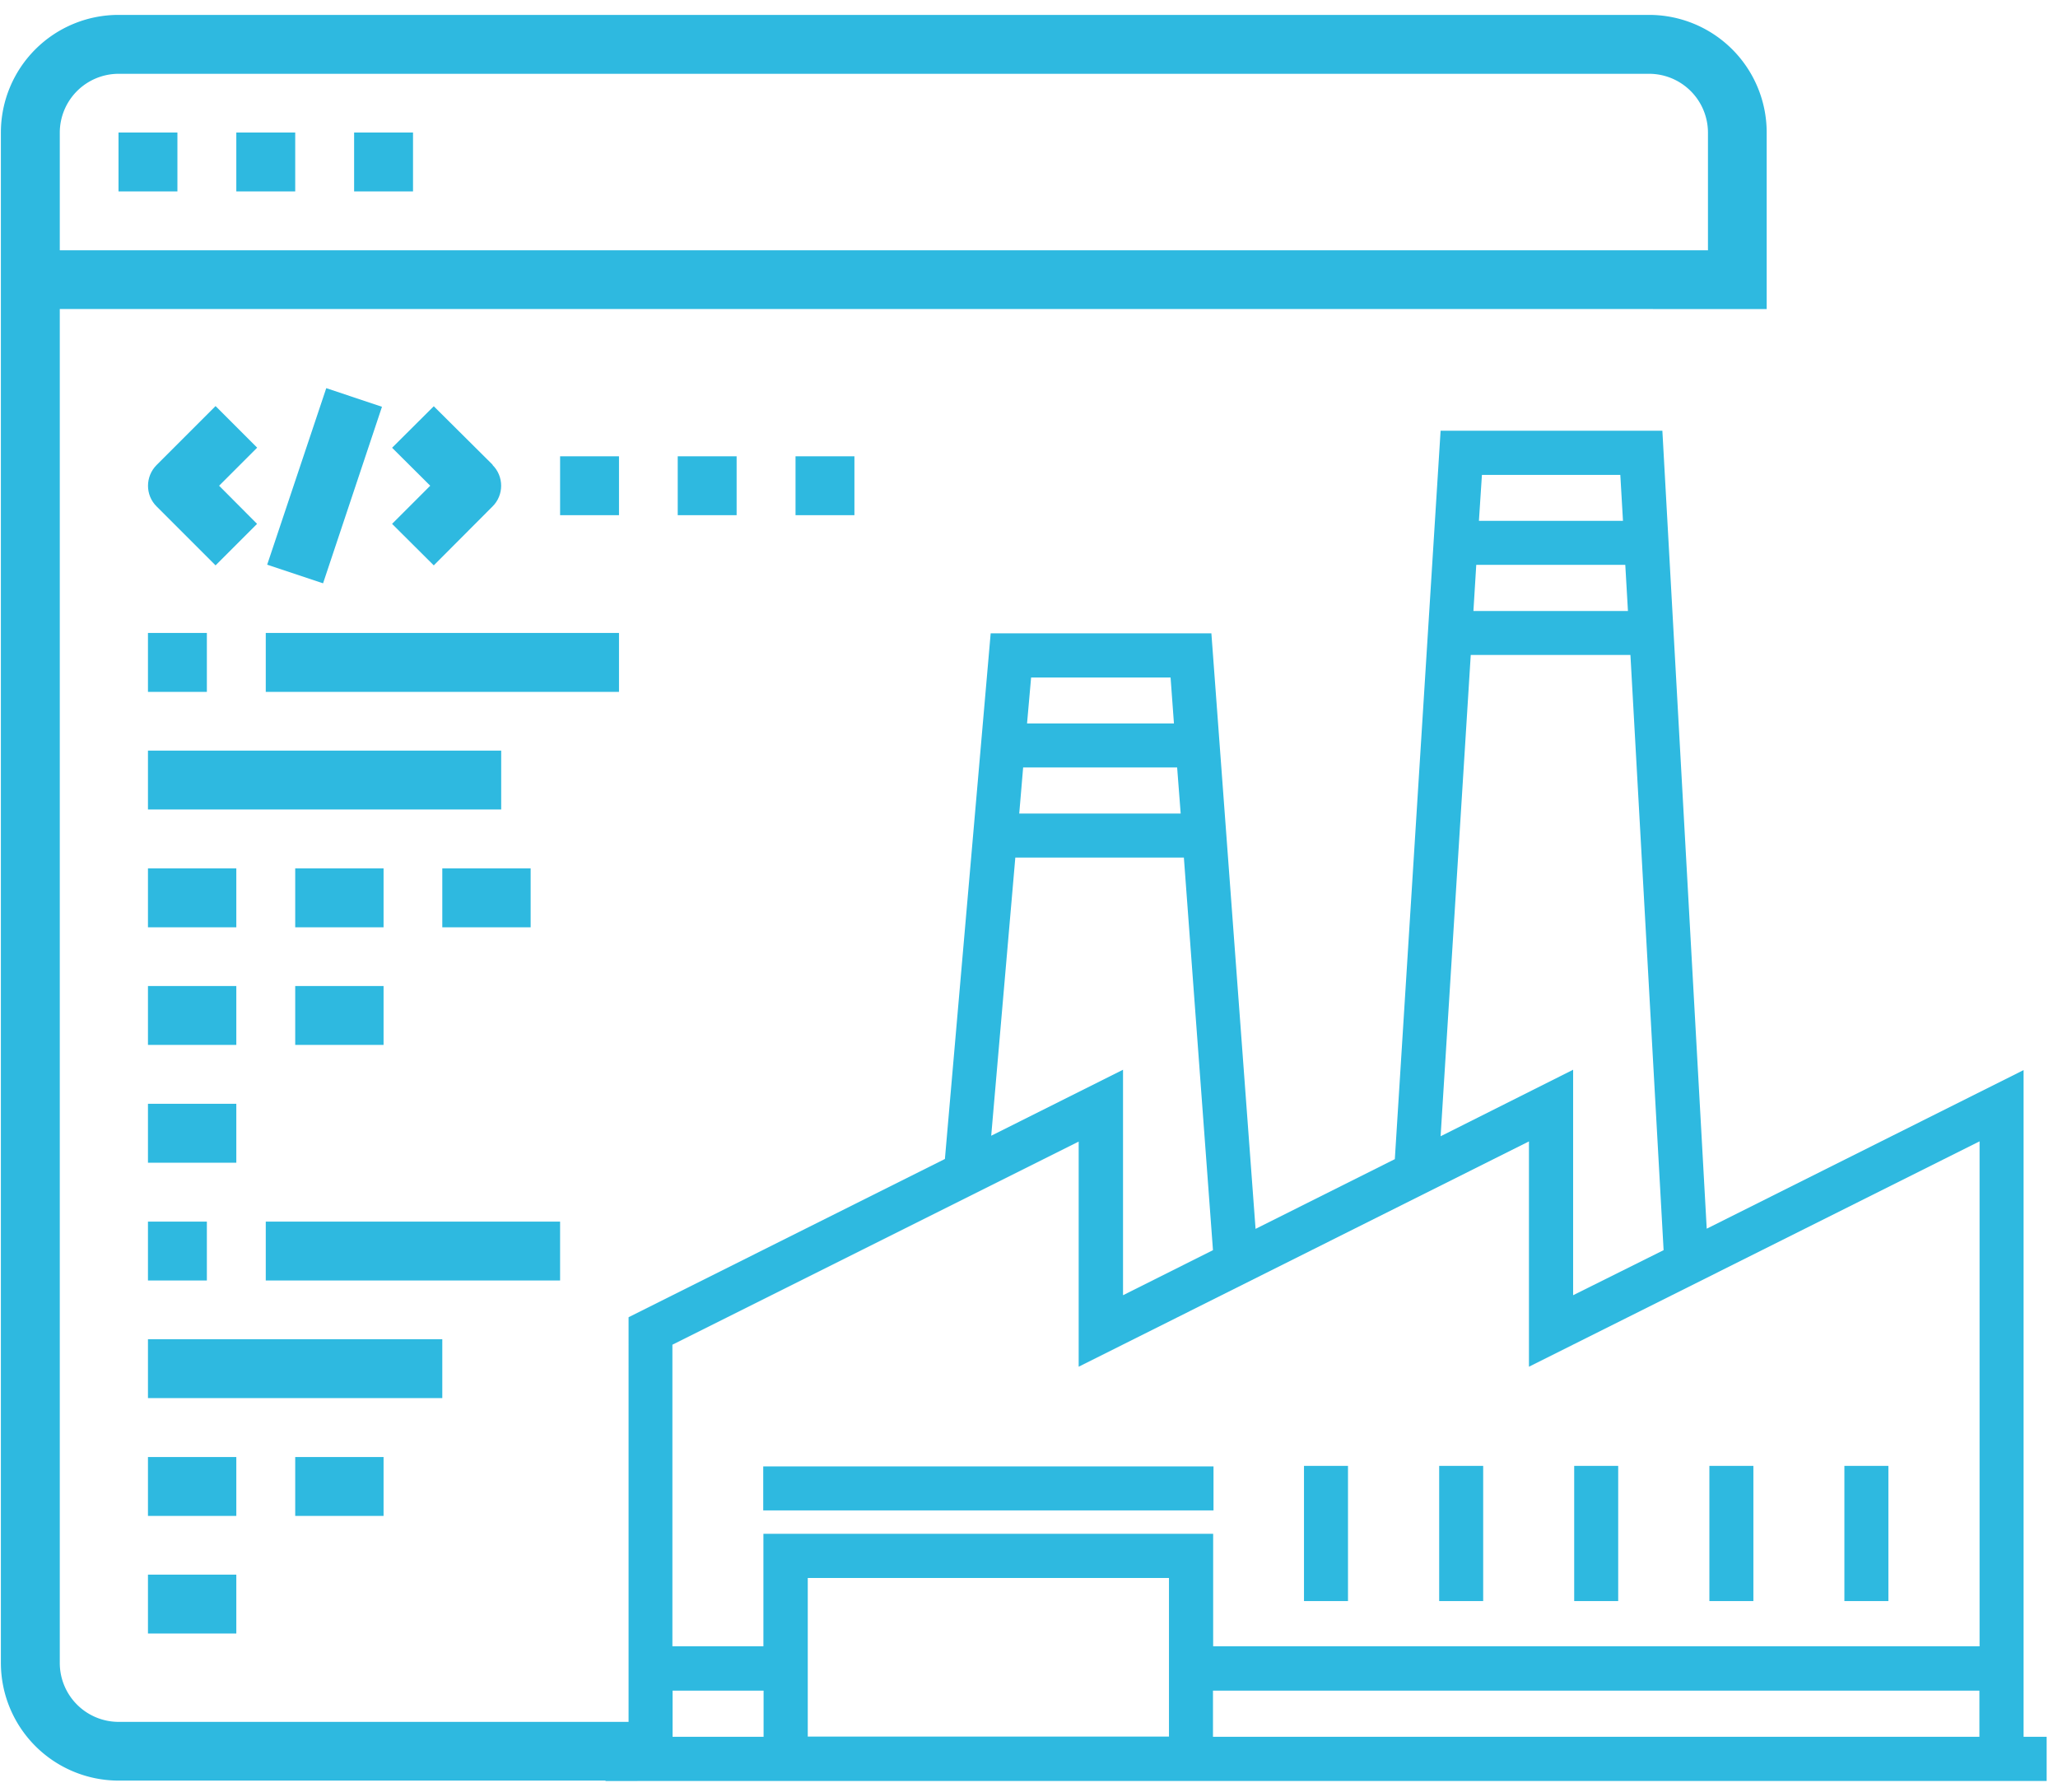
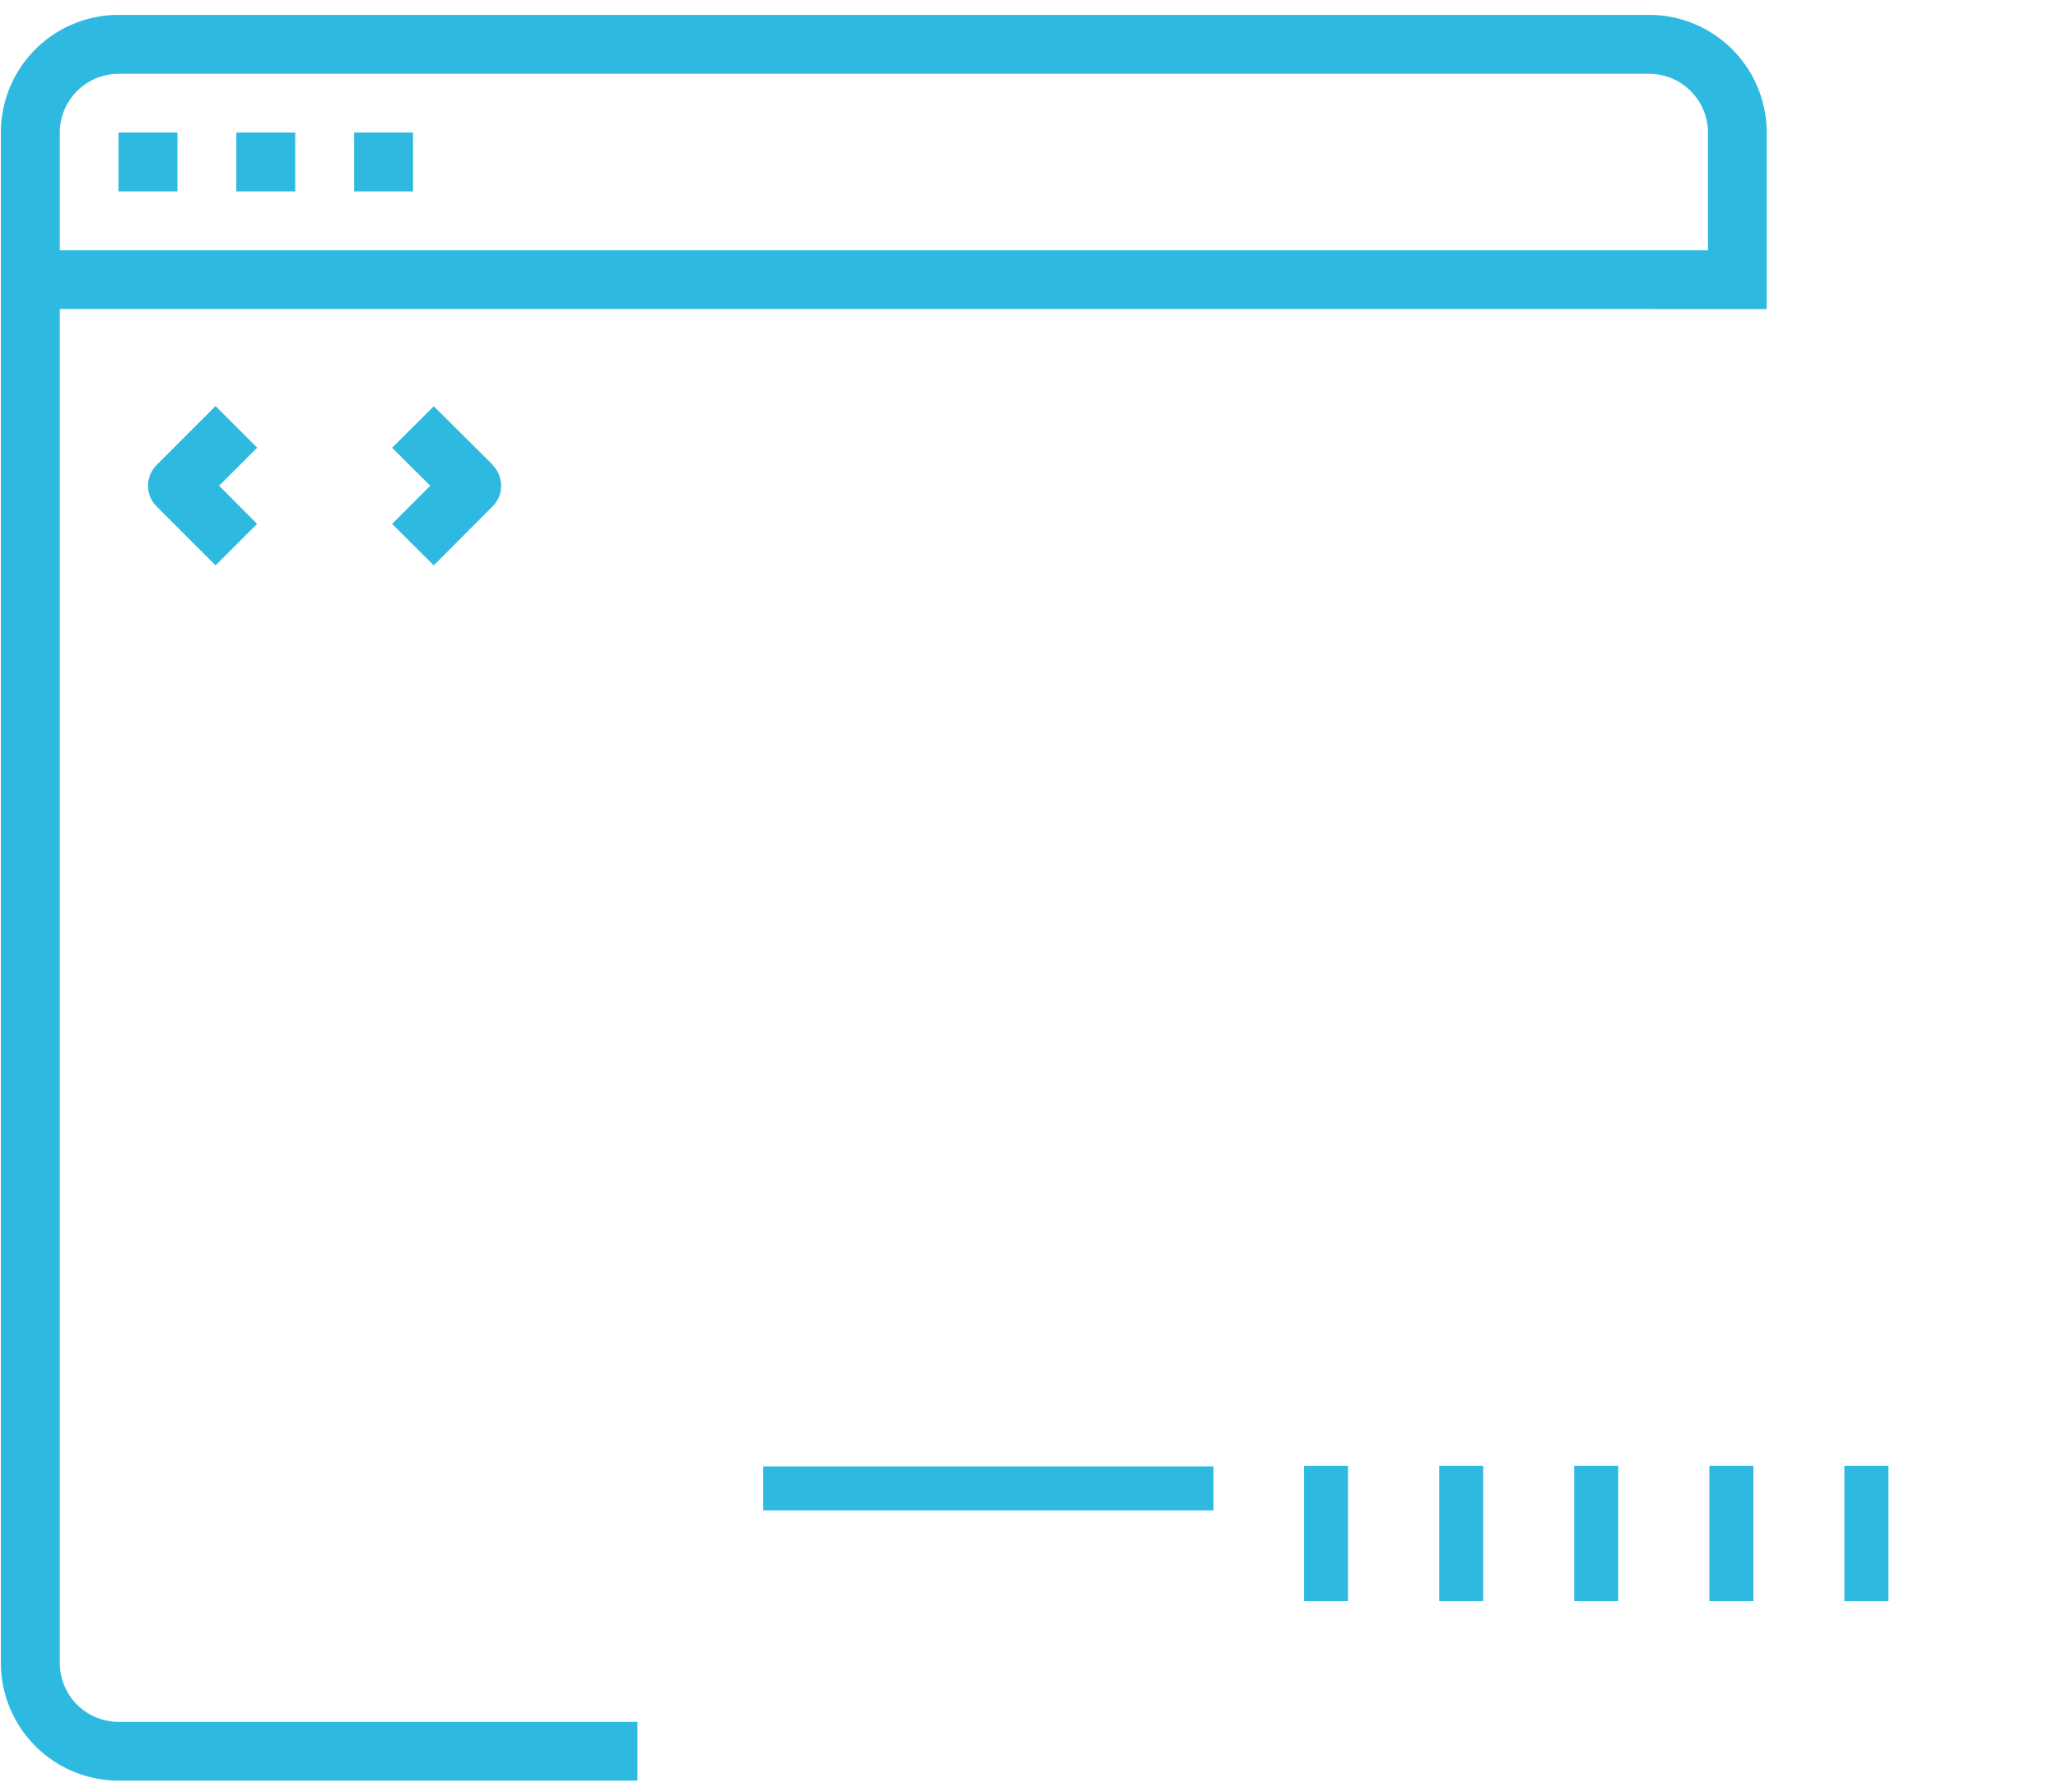
<svg xmlns="http://www.w3.org/2000/svg" xmlns:ns1="http://www.serif.com/" viewBox="0 0 116 101" fill-rule="evenodd" clip-rule="evenodd" stroke-linejoin="round" stroke-miterlimit="1.41">
  <g fill="#2EB9E0">
    <g ns1:id="024-settings.svg">
      <path d="M92.95.84a6.63 6.63 0 0 1 6.63 6.63v9.95H3.37v76.32a3.32 3.32 0 0 0 3.32 3.32h29.24v3.31H6.68a6.64 6.64 0 0 1-6.63-6.63V7.47A6.63 6.63 0 0 1 6.68.84h86.27zm3.32 13.27V7.47a3.32 3.32 0 0 0-3.32-3.31H6.68a3.32 3.32 0 0 0-3.31 3.31v6.64h92.9z" fill-rule="nonzero" />
      <path d="M6.68 7.47H10v3.32H6.68zM13.32 7.47h3.32v3.32h-3.32zM19.96 7.47h3.32v3.32h-3.32z" />
      <path d="M14.5 25.24l-2.35-2.35-3.32 3.32c-.65.65-.65 1.7 0 2.34l3.32 3.32 2.34-2.34-2.14-2.15 2.14-2.14zM27.77 26.2l-3.32-3.3-2.35 2.34 2.15 2.14-2.15 2.15 2.35 2.34 3.31-3.32c.65-.64.65-1.7 0-2.34z" fill-rule="nonzero" />
-       <path d="M18.39 21.88l-3.33 9.95 3.15 1.05 3.32-9.95-3.14-1.05zM31.57 25.72h3.32v3.32h-3.32zM8.34 35.68h3.32V39H8.34zM14.98 35.68h19.91V39H14.98zM38.2 25.72h3.32v3.32H38.2zM44.84 25.72h3.32v3.32h-3.32zM8.34 42.31h19.91v3.32H8.34zM8.34 68.86h3.32v3.32H8.34zM14.98 68.86h16.59v3.32H14.98zM8.34 75.49h16.59v3.32H8.34zM8.34 48.95h4.98v3.32H8.34zM8.34 55.58h4.98v3.32H8.34zM8.34 62.22h4.98v3.32H8.34zM16.64 48.95h4.98v3.32h-4.98zM24.93 48.95h4.98v3.32h-4.98zM16.64 55.58h4.98v3.32h-4.98zM8.34 82.13h4.98v3.32H8.34zM8.34 88.76h4.98v3.32H8.34zM16.64 82.13h4.98v3.32h-4.98z" />
    </g>
    <path d="M43.02 82.66H68.4v2.48H43.02zM73.5 82.63h2.48v7.62H73.5zM81.12 82.63h2.48v7.62h-2.48zM88.73 82.63h2.48v7.62h-2.48zM96.35 82.63h2.48v7.62h-2.48zM103.96 82.63h2.48v7.62h-2.48z" />
-     <path d="M81.2 24.28l-2.58 41.06-7.85 3.93-2.49-33.57H55.84l-2.58 29.63-17.83 8.92V97.9h-1.3v2.49h81.23v-2.49h-1.3V60.32L96.2 69.26l-2.5-44.98h-12.5zm2.33 2.49h7.8l.15 2.59h-8.12l.17-2.6zm-.32 5.07h8.4l.15 2.6h-8.71l.16-2.6zm-.32 5.08h9.01l1.87 33.55-5.1 2.54V60.3l-7.47 3.75 1.7-27.14zm-24.77 1.27h7.86l.19 2.59h-8.28l.23-2.6zm-.45 5.07h8.68l.2 2.6h-9.1l.22-2.6zm-.44 5.08h9.5l1.64 22.13-5.07 2.54V60.3l-7.43 3.72 1.36-15.69zm54.35 16V92.8h-43.2v-6.34H43.03v6.34h-5.13V75.8l22.9-11.45v12.69l25.38-12.7v12.7l25.39-12.7zM45.53 88.95h20.36v8.94H45.53v-8.94zm22.84 6.35h43.2v2.6h-43.2v-2.6zm-30.46 0h5.13v2.6h-5.13v-2.6z" fill-rule="nonzero" />
  </g>
</svg>